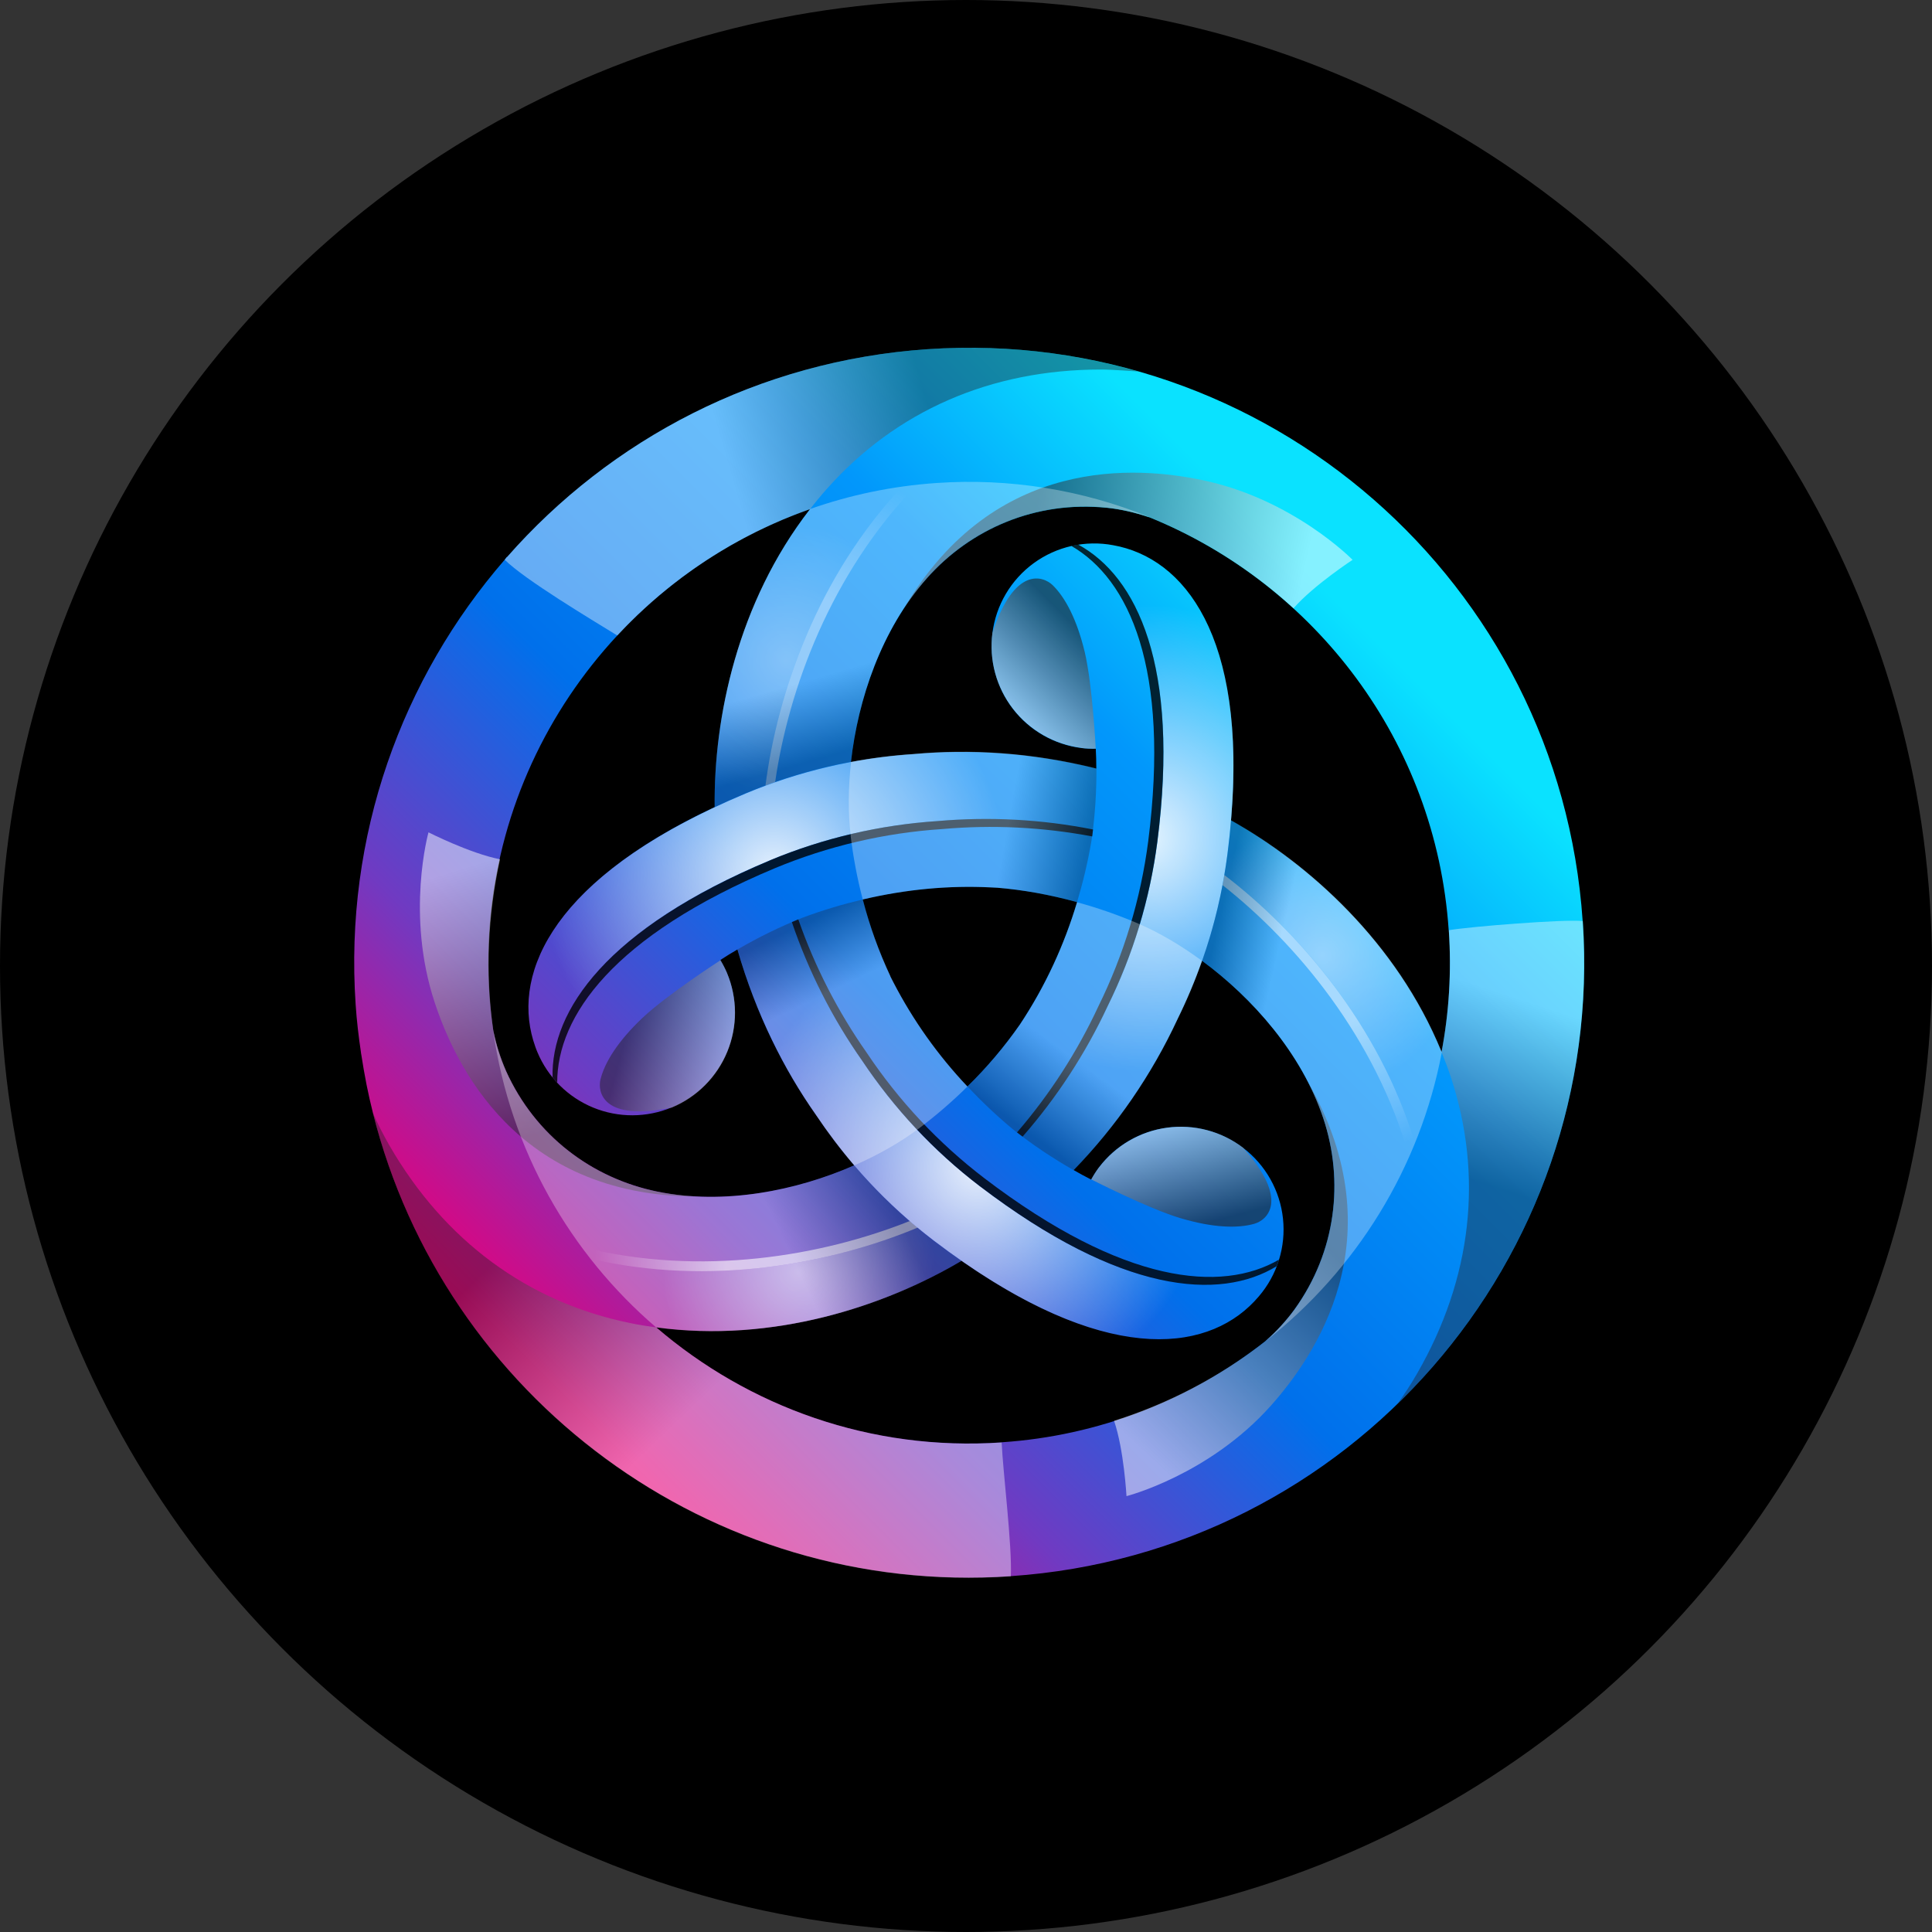
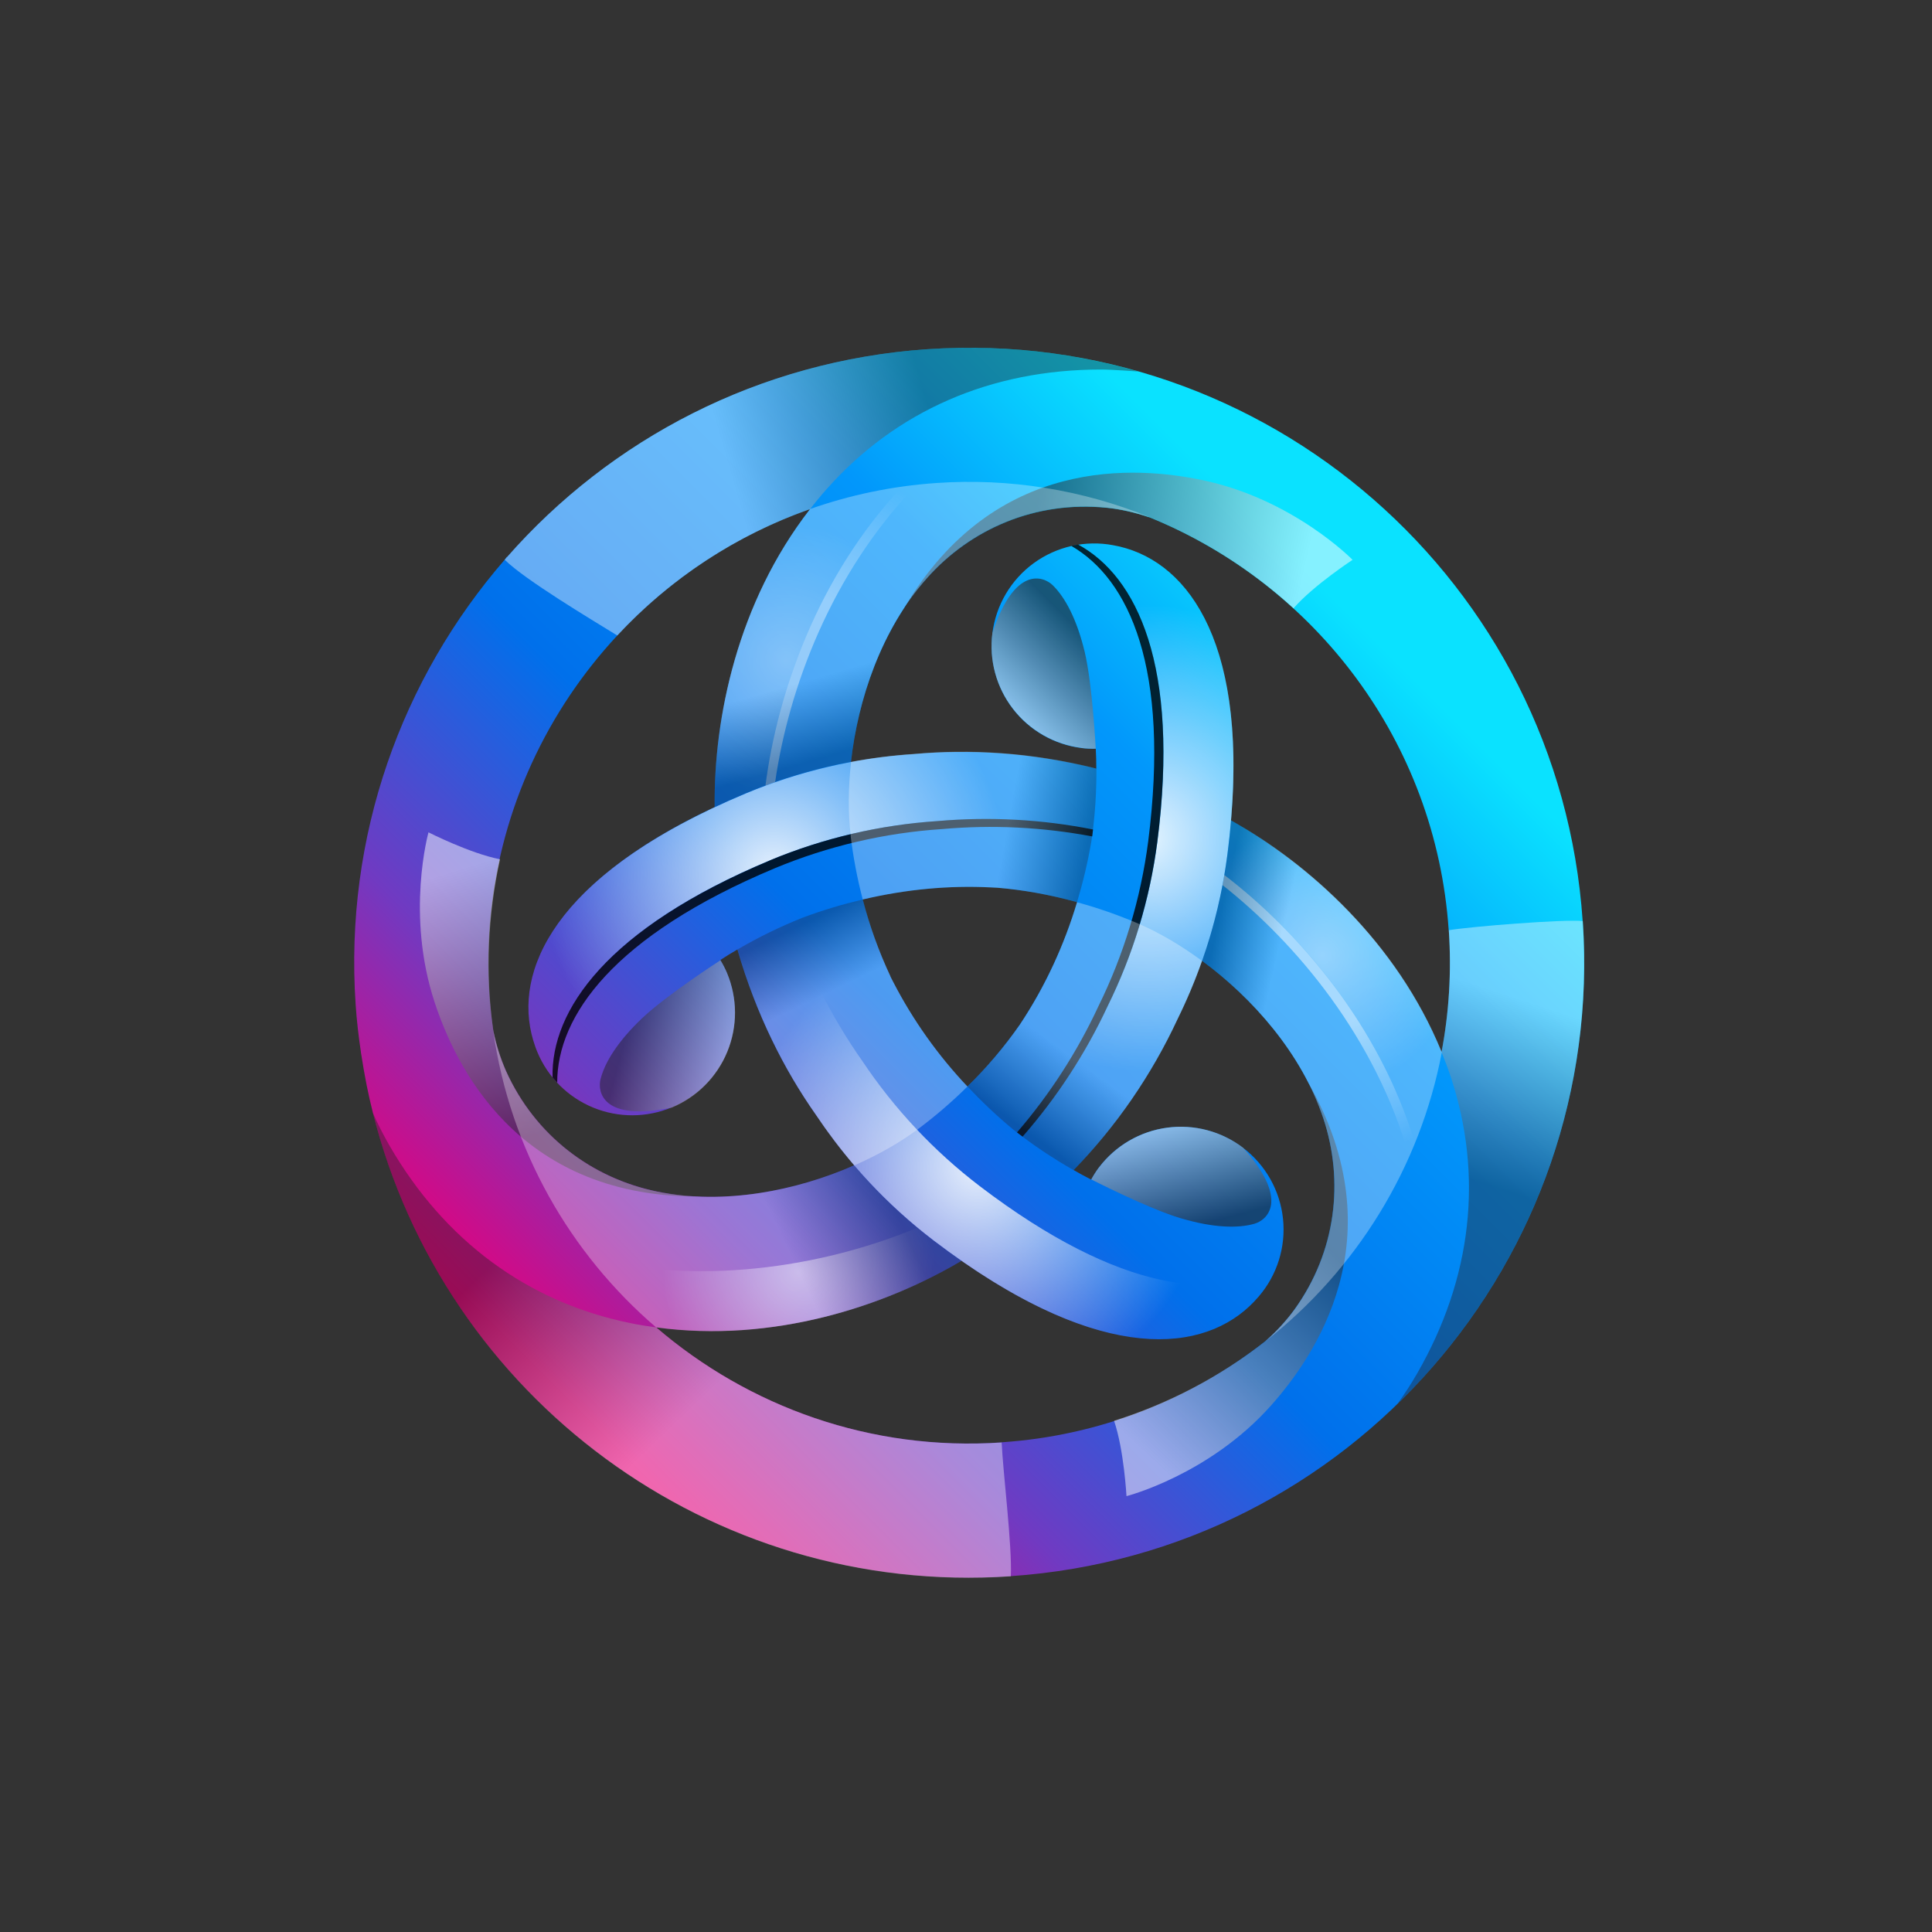
<svg xmlns="http://www.w3.org/2000/svg" width="300" height="300" viewBox="0 0 300 300" fill="none">
  <rect x="0" y="0" width="300" height="300" fill="#333333" stroke="none" />
  <g clip-path="url(#clip0_3650_274)">
-     <circle cx="150" cy="150" r="150" fill="black" />
    <g clip-path="url(#clip1_3650_274)">
      <path d="M245.756 143.023C242.181 90.396 196.627 50.648 144.016 54.223C117.808 56.009 94.793 68.217 78.729 86.506L78.682 86.474C78.567 86.62 78.468 86.767 78.37 86.913C62.418 105.316 53.441 129.767 55.224 155.982C55.389 158.484 55.682 160.935 56.042 163.367C56.042 163.485 56.074 163.58 56.09 163.695C56.335 165.296 56.615 166.901 56.924 168.47C57.216 169.921 57.543 171.364 57.904 172.799C68.938 216.78 110.139 247.929 156.979 244.743C209.59 241.165 249.353 195.614 245.775 142.991L245.756 143.023ZM224.969 144.442C225.411 150.917 225 157.258 223.842 163.37C223.842 163.339 223.81 163.307 223.81 163.272C216.877 146.355 203.182 134.131 191.152 127.38C193.587 98.714 183.862 86.62 172.848 84.659C170.714 84.258 168.52 84.298 166.402 84.776C164.283 85.253 162.285 86.159 160.529 87.437C158.774 88.715 157.298 90.338 156.192 92.208C155.087 94.077 154.375 96.152 154.101 98.306C153.833 100.384 153.977 102.495 154.526 104.517C155.074 106.539 156.016 108.433 157.298 110.091C158.579 111.749 160.175 113.137 161.994 114.177C163.813 115.217 165.819 115.888 167.898 116.152C168.665 116.251 169.416 116.283 170.152 116.267C170.205 117.29 170.233 118.314 170.234 119.339C160.051 116.824 150.539 116.314 141.861 117.101C138.598 117.315 135.351 117.724 132.136 118.326C133.219 108.649 136.86 97.765 143.905 89.823C150.717 82.125 160.853 77.729 171.899 78.856C173.994 79.069 176.232 79.591 178.24 80.263C178.339 80.295 178.438 80.327 178.521 80.343C204.115 90.771 222.96 115.073 224.953 144.442H224.969ZM158.402 159.022C158.402 159.022 158.402 159.038 158.386 159.054C155.972 162.524 153.236 165.758 150.214 168.715C145.639 163.882 141.765 158.43 138.707 152.518C138.56 152.206 138.398 151.929 138.248 151.618V151.586C136.456 147.755 135.023 143.766 133.967 139.67C140.747 138.069 147.4 137.48 153.761 137.792L154.773 137.84H154.805C158.793 138.168 162.945 138.903 167.242 140.081C165.247 146.789 162.274 153.166 158.418 159.006L158.402 159.022ZM125.779 79.053L125.731 79.117C114.536 93.566 110.808 111.527 110.973 125.32C84.921 137.544 79.331 152.009 83.122 162.533C83.218 162.829 83.336 163.106 83.45 163.386C85.084 167.288 88.2 170.382 92.113 171.988C96.026 173.593 100.417 173.58 104.32 171.949C108.222 170.316 111.316 167.2 112.922 163.287C114.527 159.374 114.514 154.983 112.883 151.08C112.587 150.386 112.243 149.714 111.855 149.068C112.673 148.527 113.555 147.992 114.504 147.435C117.41 157.519 121.711 166.035 126.728 173.159C128.542 175.855 130.503 178.453 132.642 180.955C123.719 184.861 112.476 187.15 102.063 185.023C91.998 182.967 83.122 176.397 78.564 166.261C77.691 164.273 77.033 162.197 76.603 160.069C76.334 158.242 76.132 156.405 75.998 154.562C73.674 120.354 94.891 89.905 125.779 79.053ZM155.556 223.971C135.243 225.359 116.251 218.433 101.901 206.107C120.011 208.577 137.433 202.821 149.301 195.78C172.915 212.238 188.246 209.85 195.469 201.303C196.884 199.653 197.947 197.732 198.592 195.657C199.238 193.581 199.453 191.396 199.223 189.234C198.994 187.073 198.325 184.982 197.258 183.088C196.19 181.195 194.748 179.539 193.017 178.224C191.351 176.953 189.451 176.024 187.425 175.488C185.399 174.953 183.287 174.822 181.211 175.103C179.134 175.383 177.134 176.071 175.323 177.125C173.512 178.18 171.927 179.581 170.658 181.248C170.203 181.853 169.792 182.509 169.432 183.161C168.566 182.719 167.649 182.228 166.72 181.69C173.374 174.826 178.826 166.892 182.85 158.22C184.29 155.285 185.556 152.267 186.641 149.182C194.488 154.97 202.103 163.549 205.471 173.63C208.724 183.371 207.479 194.354 200.976 203.363C199.691 205.11 198.223 206.716 196.596 208.15L196.532 208.214C184.779 217.471 170.502 222.958 155.575 223.956L155.556 223.971Z" fill="url(#paint0_linear_3650_274)" />
      <path style="mix-blend-mode:overlay" opacity="0.9" d="M172.851 84.643C171.06 84.303 169.223 84.282 167.424 84.58C176.563 89.546 183.213 103.39 179.718 130.716C178.56 139.603 175.949 148.239 171.989 156.278C168.575 163.614 164.133 170.426 158.797 176.508C161.327 178.411 163.974 180.153 166.723 181.722C173.378 174.859 178.832 166.926 182.857 158.255C186.827 150.219 189.438 141.582 190.586 132.693C194.756 100.168 184.525 86.735 172.854 84.656L172.851 84.643Z" fill="url(#paint1_radial_3650_274)" />
      <g style="mix-blend-mode:overlay" opacity="0.8">
        <path d="M179.709 130.7C183.207 103.387 176.554 89.53 167.418 84.561C167.058 84.608 166.717 84.691 166.355 84.774C175.297 89.921 181.733 103.746 178.286 130.7C177.128 139.587 174.517 148.223 170.557 156.262C167.267 163.339 163.015 169.927 157.922 175.839C158.215 176.069 158.495 176.282 158.788 176.492C164.12 170.406 168.56 163.594 171.976 156.259C175.947 148.223 178.56 139.589 179.709 130.7Z" fill="black" />
      </g>
      <path style="mix-blend-mode:overlay" opacity="0.5" d="M144.982 192.657C144.116 192.004 143.298 191.317 142.467 190.629C128.983 196.254 110.3 199.781 91.734 195.468C94.758 199.34 98.157 202.904 101.883 206.106C119.993 208.577 137.415 202.821 149.283 195.78C147.824 194.761 146.385 193.714 144.966 192.641L144.982 192.657Z" fill="url(#paint2_radial_3650_274)" />
-       <path style="mix-blend-mode:overlay" opacity="0.6" d="M142.477 190.63C142.069 190.286 141.646 189.945 141.254 189.602C127.671 195.026 108.892 198.279 90.375 193.654C90.833 194.259 91.292 194.88 91.747 195.468C110.299 199.782 128.992 196.255 142.477 190.63Z" fill="url(#paint3_linear_3650_274)" />
      <path style="mix-blend-mode:overlay" opacity="0.9" d="M83.135 162.551C83.231 162.844 83.349 163.124 83.463 163.401C84.068 164.84 84.851 166.129 85.8 167.291C85.539 156.897 94.201 144.196 119.597 133.573C127.872 130.131 136.657 128.077 145.599 127.493C153.661 126.774 161.785 127.214 169.722 128.801C170.133 125.369 170.295 122.167 170.263 119.337C160.993 117.003 151.396 116.247 141.874 117.099C132.931 117.685 124.145 119.739 115.87 123.179C85.622 135.83 79.099 151.406 83.139 162.567V162.551H83.135Z" fill="url(#paint4_radial_3650_274)" />
      <g style="mix-blend-mode:overlay" opacity="0.8">
        <path d="M119.6 133.589C94.204 144.215 85.538 156.914 85.803 167.307C86.032 167.584 86.277 167.848 86.522 168.109C86.503 157.795 95.264 145.31 120.32 134.815C128.594 131.374 137.379 129.319 146.321 128.735C154.095 128.047 161.926 128.433 169.594 129.881C169.646 129.522 169.689 129.162 169.725 128.802C161.786 127.224 153.664 126.785 145.602 127.496C136.66 128.083 127.875 130.137 119.6 133.577V133.589Z" fill="black" />
      </g>
      <path style="mix-blend-mode:overlay" opacity="0.4" d="M190.615 132.676C190.488 133.755 190.306 134.799 190.125 135.862C201.728 144.722 214.134 159.152 219.692 177.373C221.529 172.814 222.914 168.085 223.827 163.255C216.913 146.339 203.218 134.128 191.188 127.379C191.042 129.098 190.86 130.846 190.631 132.676H190.615Z" fill="url(#paint5_radial_3650_274)" />
      <path style="mix-blend-mode:overlay" opacity="0.5" d="M190.124 135.861C190.025 136.383 189.942 136.925 189.844 137.447C201.336 146.5 213.544 161.131 218.79 179.483C219.099 178.782 219.395 178.076 219.672 177.375C214.117 159.151 201.727 144.736 190.105 135.861H190.124Z" fill="url(#paint6_linear_3650_274)" />
      <path style="mix-blend-mode:overlay" opacity="0.9" d="M195.469 201.286C196.65 199.895 197.589 198.315 198.248 196.613C189.373 202.037 174.055 200.879 152.141 184.188C145.017 178.747 138.843 172.164 133.868 164.706C129.214 158.086 125.532 150.833 122.934 143.168C119.763 144.524 116.904 145.995 114.453 147.434C117.073 156.628 121.216 165.318 126.709 173.142C131.611 180.464 137.723 187.085 144.981 192.624C171.066 212.498 187.819 210.355 195.45 201.283H195.469V201.286Z" fill="url(#paint7_radial_3650_274)" />
      <g style="mix-blend-mode:overlay" opacity="0.8">
-         <path d="M152.152 184.191C174.05 200.875 189.381 202.037 198.253 196.609C198.384 196.268 198.498 195.925 198.597 195.597C189.674 200.779 174.474 199.42 152.868 182.965C145.745 177.524 139.57 170.941 134.596 163.483C130.114 157.098 126.534 150.124 123.957 142.76C123.614 142.906 123.289 143.037 122.961 143.183C125.558 150.849 129.239 158.103 133.893 164.725C138.795 172.046 144.907 178.668 152.165 184.207L152.149 184.191H152.152Z" fill="black" />
-       </g>
+         </g>
      <path style="mix-blend-mode:overlay" opacity="0.3" d="M115.853 123.148C116.849 122.737 117.845 122.362 118.858 121.986C120.723 107.505 127.013 89.545 140.027 75.637C135.156 76.337 130.365 77.483 125.724 79.1C114.525 93.549 110.801 111.51 110.966 125.306C112.516 124.574 114.137 123.851 115.837 123.151L115.853 123.148Z" fill="url(#paint8_radial_3650_274)" />
      <path style="mix-blend-mode:overlay" opacity="0.4" d="M118.859 121.987C119.369 121.809 119.859 121.612 120.365 121.433C122.457 106.949 129.027 89.072 142.282 75.342C141.531 75.425 140.777 75.523 140.025 75.622C127.015 89.546 120.725 107.49 118.863 121.971V121.987H118.859Z" fill="url(#paint9_linear_3650_274)" />
      <path style="mix-blend-mode:multiply" opacity="0.4" d="M144.017 54.226C117.802 56.008 94.793 68.216 78.727 86.505L78.367 86.912C81.487 90.019 91.718 96.131 95.853 98.681C104.093 89.804 114.371 83.067 125.799 79.052C126.601 78.005 127.448 76.977 128.333 75.981C139.118 63.804 153.844 57.38 170.939 57.38C172.836 57.38 176.71 57.692 176.789 57.692C166.153 54.633 155.062 53.458 144.02 54.222L144.017 54.226Z" fill="url(#paint10_linear_3650_274)" />
      <path style="mix-blend-mode:multiply" opacity="0.4" d="M155.554 223.986C135.241 225.374 116.25 218.447 101.899 206.125C100.551 205.948 99.21 205.724 97.879 205.453C81.943 202.2 68.999 192.656 60.468 177.866C59.529 176.232 58.672 174.551 57.902 172.83C68.936 216.811 110.138 247.963 156.961 244.773C157.175 239.954 155.752 228.761 155.538 223.986H155.554Z" fill="url(#paint11_linear_3650_274)" />
      <path style="mix-blend-mode:multiply" opacity="0.4" d="M245.757 143.021C242.816 142.725 228.497 143.855 224.97 144.441C225.409 150.916 225.002 157.257 223.84 163.369C224.33 164.579 224.804 165.82 225.228 167.078C230.378 182.507 228.58 198.475 220.048 213.281C219.104 214.912 218.079 216.495 216.977 218.024C216.977 218.024 217.024 217.989 217.04 217.957C236.443 199.08 247.734 172.146 245.757 143.037V143.021Z" fill="url(#paint12_linear_3650_274)" />
      <path style="mix-blend-mode:multiply" opacity="0.5" d="M171.918 78.839C174.01 79.053 176.248 79.575 178.26 80.246C178.355 80.278 178.457 80.31 178.537 80.326C186.735 83.672 194.277 88.442 200.813 94.415C200.813 94.415 200.845 94.431 200.861 94.447C204 90.869 210.029 86.931 210.029 86.931C210.029 86.931 200.798 77.483 186.66 74.542C176.773 72.482 154.464 70.505 140.391 94.447L140.521 94.32C141.568 92.747 142.664 91.213 143.921 89.806C150.736 82.109 160.869 77.709 171.918 78.839Z" fill="url(#paint13_linear_3650_274)" />
      <path style="mix-blend-mode:multiply" opacity="0.5" d="M200.974 203.378C199.689 205.125 198.22 206.73 196.593 208.165C196.53 208.229 196.447 208.296 196.38 208.363C189.383 213.785 181.482 217.929 173.043 220.603C173.027 220.603 173.011 220.603 172.992 220.619C174.53 225.129 174.921 232.32 174.921 232.32C174.921 232.32 187.718 229.054 197.332 218.282C204.049 210.747 216.925 192.411 203.227 168.256C203.227 168.256 203.247 168.335 203.278 168.434C204.128 170.121 204.896 171.85 205.484 173.633C208.738 183.374 207.493 194.356 200.99 203.362L200.974 203.378Z" fill="url(#paint14_linear_3650_274)" />
      <path style="mix-blend-mode:multiply" opacity="0.5" d="M78.598 166.295C77.724 164.306 77.065 162.229 76.634 160.1C76.618 160.005 76.586 159.903 76.57 159.804C75.361 150.996 75.752 142.073 77.633 133.478V133.427C72.957 132.51 66.536 129.244 66.536 129.244C66.536 129.244 62.971 141.977 67.501 155.672C70.672 165.264 80.101 185.58 107.866 185.793C107.866 185.793 107.786 185.774 107.687 185.742C105.809 185.627 103.931 185.433 102.085 185.058C92.016 182.998 83.141 176.428 78.579 166.295H78.598Z" fill="url(#paint15_linear_3650_274)" />
      <path style="mix-blend-mode:multiply" opacity="0.6" d="M167.894 116.139C168.661 116.235 169.412 116.267 170.148 116.251C170.148 116.251 169.641 106.332 168.432 101.232C167.206 96.148 165.408 92.764 163.447 90.854C162.027 89.482 157.564 87.779 154.1 98.271C153.832 100.349 153.975 102.46 154.523 104.482C155.072 106.505 156.013 108.399 157.294 110.057C158.576 111.715 160.171 113.104 161.99 114.144C163.809 115.185 165.815 115.856 167.894 116.12V116.136V116.139Z" fill="url(#paint16_linear_3650_274)" />
      <path style="mix-blend-mode:multiply" opacity="0.5" d="M112.908 151.11C112.61 150.418 112.265 149.747 111.876 149.102C111.876 149.102 103.523 154.494 99.732 158.088C95.94 161.685 93.913 164.939 93.244 167.6C92.77 169.513 93.521 174.221 104.341 171.98C108.243 170.347 111.337 167.231 112.942 163.318C114.548 159.404 114.534 155.014 112.904 151.11H112.908Z" fill="url(#paint17_linear_3650_274)" />
      <path style="mix-blend-mode:multiply" opacity="0.6" d="M170.679 181.232C170.22 181.836 169.813 182.492 169.453 183.142C169.453 183.142 178.296 187.672 183.313 189.158C188.33 190.648 192.153 190.778 194.786 190.024C196.683 189.486 200.376 186.462 193.035 178.227C191.369 176.957 189.469 176.028 187.443 175.492C185.418 174.957 183.307 174.826 181.23 175.107C179.154 175.388 177.154 176.075 175.343 177.129C173.533 178.183 171.948 179.584 170.679 181.251V181.232Z" fill="url(#paint18_linear_3650_274)" />
      <path style="mix-blend-mode:multiply" opacity="0.3" d="M167.246 140.096C165.241 146.765 162.427 152.829 158.979 158.171C158.798 158.448 158.619 158.728 158.422 159.021C158.422 159.021 158.422 159.037 158.406 159.052C155.991 162.522 153.256 165.757 150.234 168.714C152.425 171.035 154.777 173.288 157.378 175.431C160.331 177.754 163.456 179.851 166.724 181.705C173.379 174.842 178.832 166.909 182.857 158.238C184.297 155.301 185.562 152.282 186.645 149.197C183.281 146.73 179.881 144.753 176.745 143.413C173.654 142.088 170.475 140.98 167.23 140.096H167.249H167.246Z" fill="url(#paint19_linear_3650_274)" />
      <path style="mix-blend-mode:multiply" opacity="0.3" d="M101.903 206.126C120.01 208.594 137.432 202.841 149.3 195.797C147.841 194.778 146.402 193.731 144.983 192.658C140.47 189.205 136.33 185.29 132.632 180.975C123.706 184.878 112.462 187.167 102.049 185.04C91.984 182.984 83.109 176.413 78.547 166.281C77.673 164.292 77.016 162.215 76.586 160.086C79.219 178.552 88.533 194.666 101.887 206.123L101.903 206.126Z" fill="url(#paint20_linear_3650_274)" />
      <path style="mix-blend-mode:multiply" opacity="0.3" d="M150.23 168.711C145.656 163.879 141.783 158.428 138.726 152.518C138.579 152.206 138.414 151.929 138.267 151.617V151.585C136.475 147.754 135.042 143.765 133.986 139.67C130.879 140.405 127.759 141.322 124.62 142.5C121.136 143.892 117.76 145.541 114.52 147.434C117.429 157.519 121.727 166.034 126.744 173.159C128.558 175.855 130.522 178.452 132.665 180.955C136.485 179.287 139.903 177.31 142.628 175.266C145.313 173.25 147.858 171.055 150.246 168.696L150.23 168.711Z" fill="url(#paint21_linear_3650_274)" />
      <path style="mix-blend-mode:multiply" opacity="0.3" d="M125.732 79.117C114.536 93.566 110.808 111.526 110.974 125.32C112.588 124.562 114.217 123.838 115.86 123.149C121.099 120.96 126.555 119.333 132.137 118.294C133.219 108.617 136.861 97.733 143.906 89.791C150.718 82.093 160.854 77.694 171.903 78.824C173.994 79.037 176.232 79.559 178.244 80.231C178.34 80.263 178.438 80.295 178.521 80.311C168.034 76.031 156.704 74.215 145.405 75.001C138.542 75.475 131.971 76.863 125.761 79.053C125.745 79.069 125.729 79.101 125.713 79.117H125.732Z" fill="url(#paint22_linear_3650_274)" />
      <path style="mix-blend-mode:multiply" opacity="0.3" d="M223.826 163.24C216.899 146.324 203.201 134.096 191.171 127.348C191.025 129.067 190.846 130.83 190.598 132.677C189.869 138.307 188.549 143.844 186.66 149.198C194.507 154.985 202.122 163.564 205.49 173.649C208.74 183.39 207.498 194.373 200.995 203.378C199.71 205.126 198.241 206.731 196.614 208.166L196.551 208.23C210.573 197.215 220.489 181.331 223.892 163.354C223.892 163.323 223.861 163.287 223.861 163.256L223.826 163.24Z" fill="url(#paint23_linear_3650_274)" />
      <path style="mix-blend-mode:multiply" opacity="0.3" d="M132.088 129.799C132.488 133.128 133.115 136.427 133.966 139.67C140.75 138.069 147.4 137.48 153.76 137.792L154.772 137.84H154.804C158.793 138.168 162.944 138.903 167.245 140.081C168.158 137.025 168.929 133.851 169.482 130.55C170.087 126.434 170.266 122.624 170.25 119.307C160.069 116.792 150.558 116.282 141.88 117.069C138.617 117.283 135.369 117.692 132.155 118.294C131.696 122.445 131.677 126.383 132.104 129.786L132.088 129.799Z" fill="url(#paint24_linear_3650_274)" />
    </g>
  </g>
  <defs>
    <linearGradient id="paint0_linear_3650_274" x1="85.329" y1="214.673" x2="207.088" y2="92.898" gradientUnits="userSpaceOnUse">
      <stop stop-color="#E6007A" />
      <stop offset="0.21" stop-color="#703AC2" />
      <stop offset="0.46" stop-color="#0070EB" />
      <stop offset="0.77" stop-color="#0297FB" />
      <stop offset="1" stop-color="#0AE2FF" />
    </linearGradient>
    <radialGradient id="paint1_radial_3650_274" cx="0" cy="0" r="1" gradientUnits="userSpaceOnUse" gradientTransform="translate(177.722 130.159) scale(36.316 36.316)">
      <stop stop-color="white" />
      <stop offset="1" stop-color="white" stop-opacity="0" />
    </radialGradient>
    <radialGradient id="paint2_radial_3650_274" cx="0" cy="0" r="1" gradientUnits="userSpaceOnUse" gradientTransform="translate(124.048 197.527) scale(21.132 21.132)">
      <stop stop-color="white" />
      <stop offset="1" stop-color="white" stop-opacity="0" />
    </radialGradient>
    <linearGradient id="paint3_linear_3650_274" x1="92.336" y1="193.95" x2="112.703" y2="193.67" gradientUnits="userSpaceOnUse">
      <stop stop-color="white" stop-opacity="0" />
      <stop offset="1" stop-color="white" />
    </linearGradient>
    <radialGradient id="paint4_radial_3650_274" cx="0" cy="0" r="1" gradientUnits="userSpaceOnUse" gradientTransform="translate(120.142 135.578) rotate(-120) scale(36.316 36.316)">
      <stop stop-color="white" />
      <stop offset="1" stop-color="white" stop-opacity="0" />
    </radialGradient>
    <radialGradient id="paint5_radial_3650_274" cx="0" cy="0" r="1" gradientUnits="userSpaceOnUse" gradientTransform="translate(205.328 148.379) rotate(-120) scale(21.132 21.132)">
      <stop stop-color="white" />
      <stop offset="1" stop-color="white" stop-opacity="0" />
    </radialGradient>
    <linearGradient id="paint6_linear_3650_274" x1="218.074" y1="177.614" x2="207.648" y2="160.118" gradientUnits="userSpaceOnUse">
      <stop stop-color="white" stop-opacity="0" />
      <stop offset="1" stop-color="white" />
    </linearGradient>
    <radialGradient id="paint7_radial_3650_274" cx="0" cy="0" r="1" gradientUnits="userSpaceOnUse" gradientTransform="translate(151.904 181.05) rotate(120) scale(36.316 36.316)">
      <stop stop-color="white" />
      <stop offset="1" stop-color="white" stop-opacity="0" />
    </radialGradient>
    <radialGradient id="paint8_radial_3650_274" cx="0" cy="0" r="1" gradientUnits="userSpaceOnUse" gradientTransform="translate(122.109 102.577) rotate(120) scale(21.132)">
      <stop stop-color="white" />
      <stop offset="1" stop-color="white" stop-opacity="0" />
    </radialGradient>
    <linearGradient id="paint9_linear_3650_274" x1="141.054" y1="76.898" x2="131.125" y2="94.684" gradientUnits="userSpaceOnUse">
      <stop stop-color="white" stop-opacity="0" />
      <stop offset="1" stop-color="white" />
    </linearGradient>
    <linearGradient id="paint10_linear_3650_274" x1="145.491" y1="67.857" x2="114.371" y2="76.91" gradientUnits="userSpaceOnUse">
      <stop stop-color="#231F20" />
      <stop offset="1" stop-color="white" />
    </linearGradient>
    <linearGradient id="paint11_linear_3650_274" x1="86.699" y1="186.512" x2="112.719" y2="213.672" gradientUnits="userSpaceOnUse">
      <stop stop-color="#231F20" />
      <stop offset="1" stop-color="white" />
    </linearGradient>
    <linearGradient id="paint12_linear_3650_274" x1="226.342" y1="182.425" x2="235.395" y2="154.901" gradientUnits="userSpaceOnUse">
      <stop stop-color="#231F20" />
      <stop offset="1" stop-color="white" />
    </linearGradient>
    <linearGradient id="paint13_linear_3650_274" x1="159.659" y1="83.611" x2="201.371" y2="93.158" gradientUnits="userSpaceOnUse">
      <stop stop-color="#231F20" />
      <stop offset="1" stop-color="white" />
    </linearGradient>
    <linearGradient id="paint14_linear_3650_274" x1="202.979" y1="190.374" x2="173.836" y2="221.729" gradientUnits="userSpaceOnUse">
      <stop stop-color="#231F20" />
      <stop offset="1" stop-color="white" />
    </linearGradient>
    <linearGradient id="paint15_linear_3650_274" x1="88.848" y1="174.524" x2="76.274" y2="133.621" gradientUnits="userSpaceOnUse">
      <stop stop-color="#231F20" />
      <stop offset="1" stop-color="white" />
    </linearGradient>
    <linearGradient id="paint16_linear_3650_274" x1="168.775" y1="98.991" x2="155.587" y2="112.198" gradientUnits="userSpaceOnUse">
      <stop stop-color="#231F20" />
      <stop offset="1" stop-color="white" />
    </linearGradient>
    <linearGradient id="paint17_linear_3650_274" x1="97.624" y1="158.893" x2="115.648" y2="163.735" gradientUnits="userSpaceOnUse">
      <stop stop-color="#231F20" />
      <stop offset="1" stop-color="white" />
    </linearGradient>
    <linearGradient id="paint18_linear_3650_274" x1="185.077" y1="190.575" x2="180.248" y2="172.557" gradientUnits="userSpaceOnUse">
      <stop stop-color="#231F20" />
      <stop offset="1" stop-color="white" />
    </linearGradient>
    <linearGradient id="paint19_linear_3650_274" x1="157.639" y1="174.546" x2="165.565" y2="163.614" gradientUnits="userSpaceOnUse">
      <stop stop-color="#231F20" />
      <stop offset="1" stop-color="white" />
    </linearGradient>
    <linearGradient id="paint20_linear_3650_274" x1="130.375" y1="169.811" x2="114.538" y2="177.362" gradientUnits="userSpaceOnUse">
      <stop stop-color="#231F20" />
      <stop offset="1" stop-color="white" />
    </linearGradient>
    <linearGradient id="paint21_linear_3650_274" x1="124.62" y1="143.445" x2="129.523" y2="153.629" gradientUnits="userSpaceOnUse">
      <stop stop-color="#231F20" />
      <stop offset="1" stop-color="white" />
    </linearGradient>
    <linearGradient id="paint22_linear_3650_274" x1="147.42" y1="112.001" x2="144.036" y2="100.315" gradientUnits="userSpaceOnUse">
      <stop stop-color="#231F20" />
      <stop offset="1" stop-color="white" />
    </linearGradient>
    <linearGradient id="paint23_linear_3650_274" x1="183.999" y1="165.525" x2="193.804" y2="167.782" gradientUnits="userSpaceOnUse">
      <stop stop-color="#231F20" />
      <stop offset="1" stop-color="white" />
    </linearGradient>
    <linearGradient id="paint24_linear_3650_274" x1="168.617" y1="132.4" x2="156.179" y2="130.143" gradientUnits="userSpaceOnUse">
      <stop stop-color="#231F20" />
      <stop offset="1" stop-color="white" />
    </linearGradient>
    <clipPath id="clip0_3650_274">
      <rect width="300" height="300" fill="white" />
    </clipPath>
    <clipPath id="clip1_3650_274">
      <rect width="191" height="191" fill="white" transform="translate(55 54)" />
    </clipPath>
  </defs>
</svg>